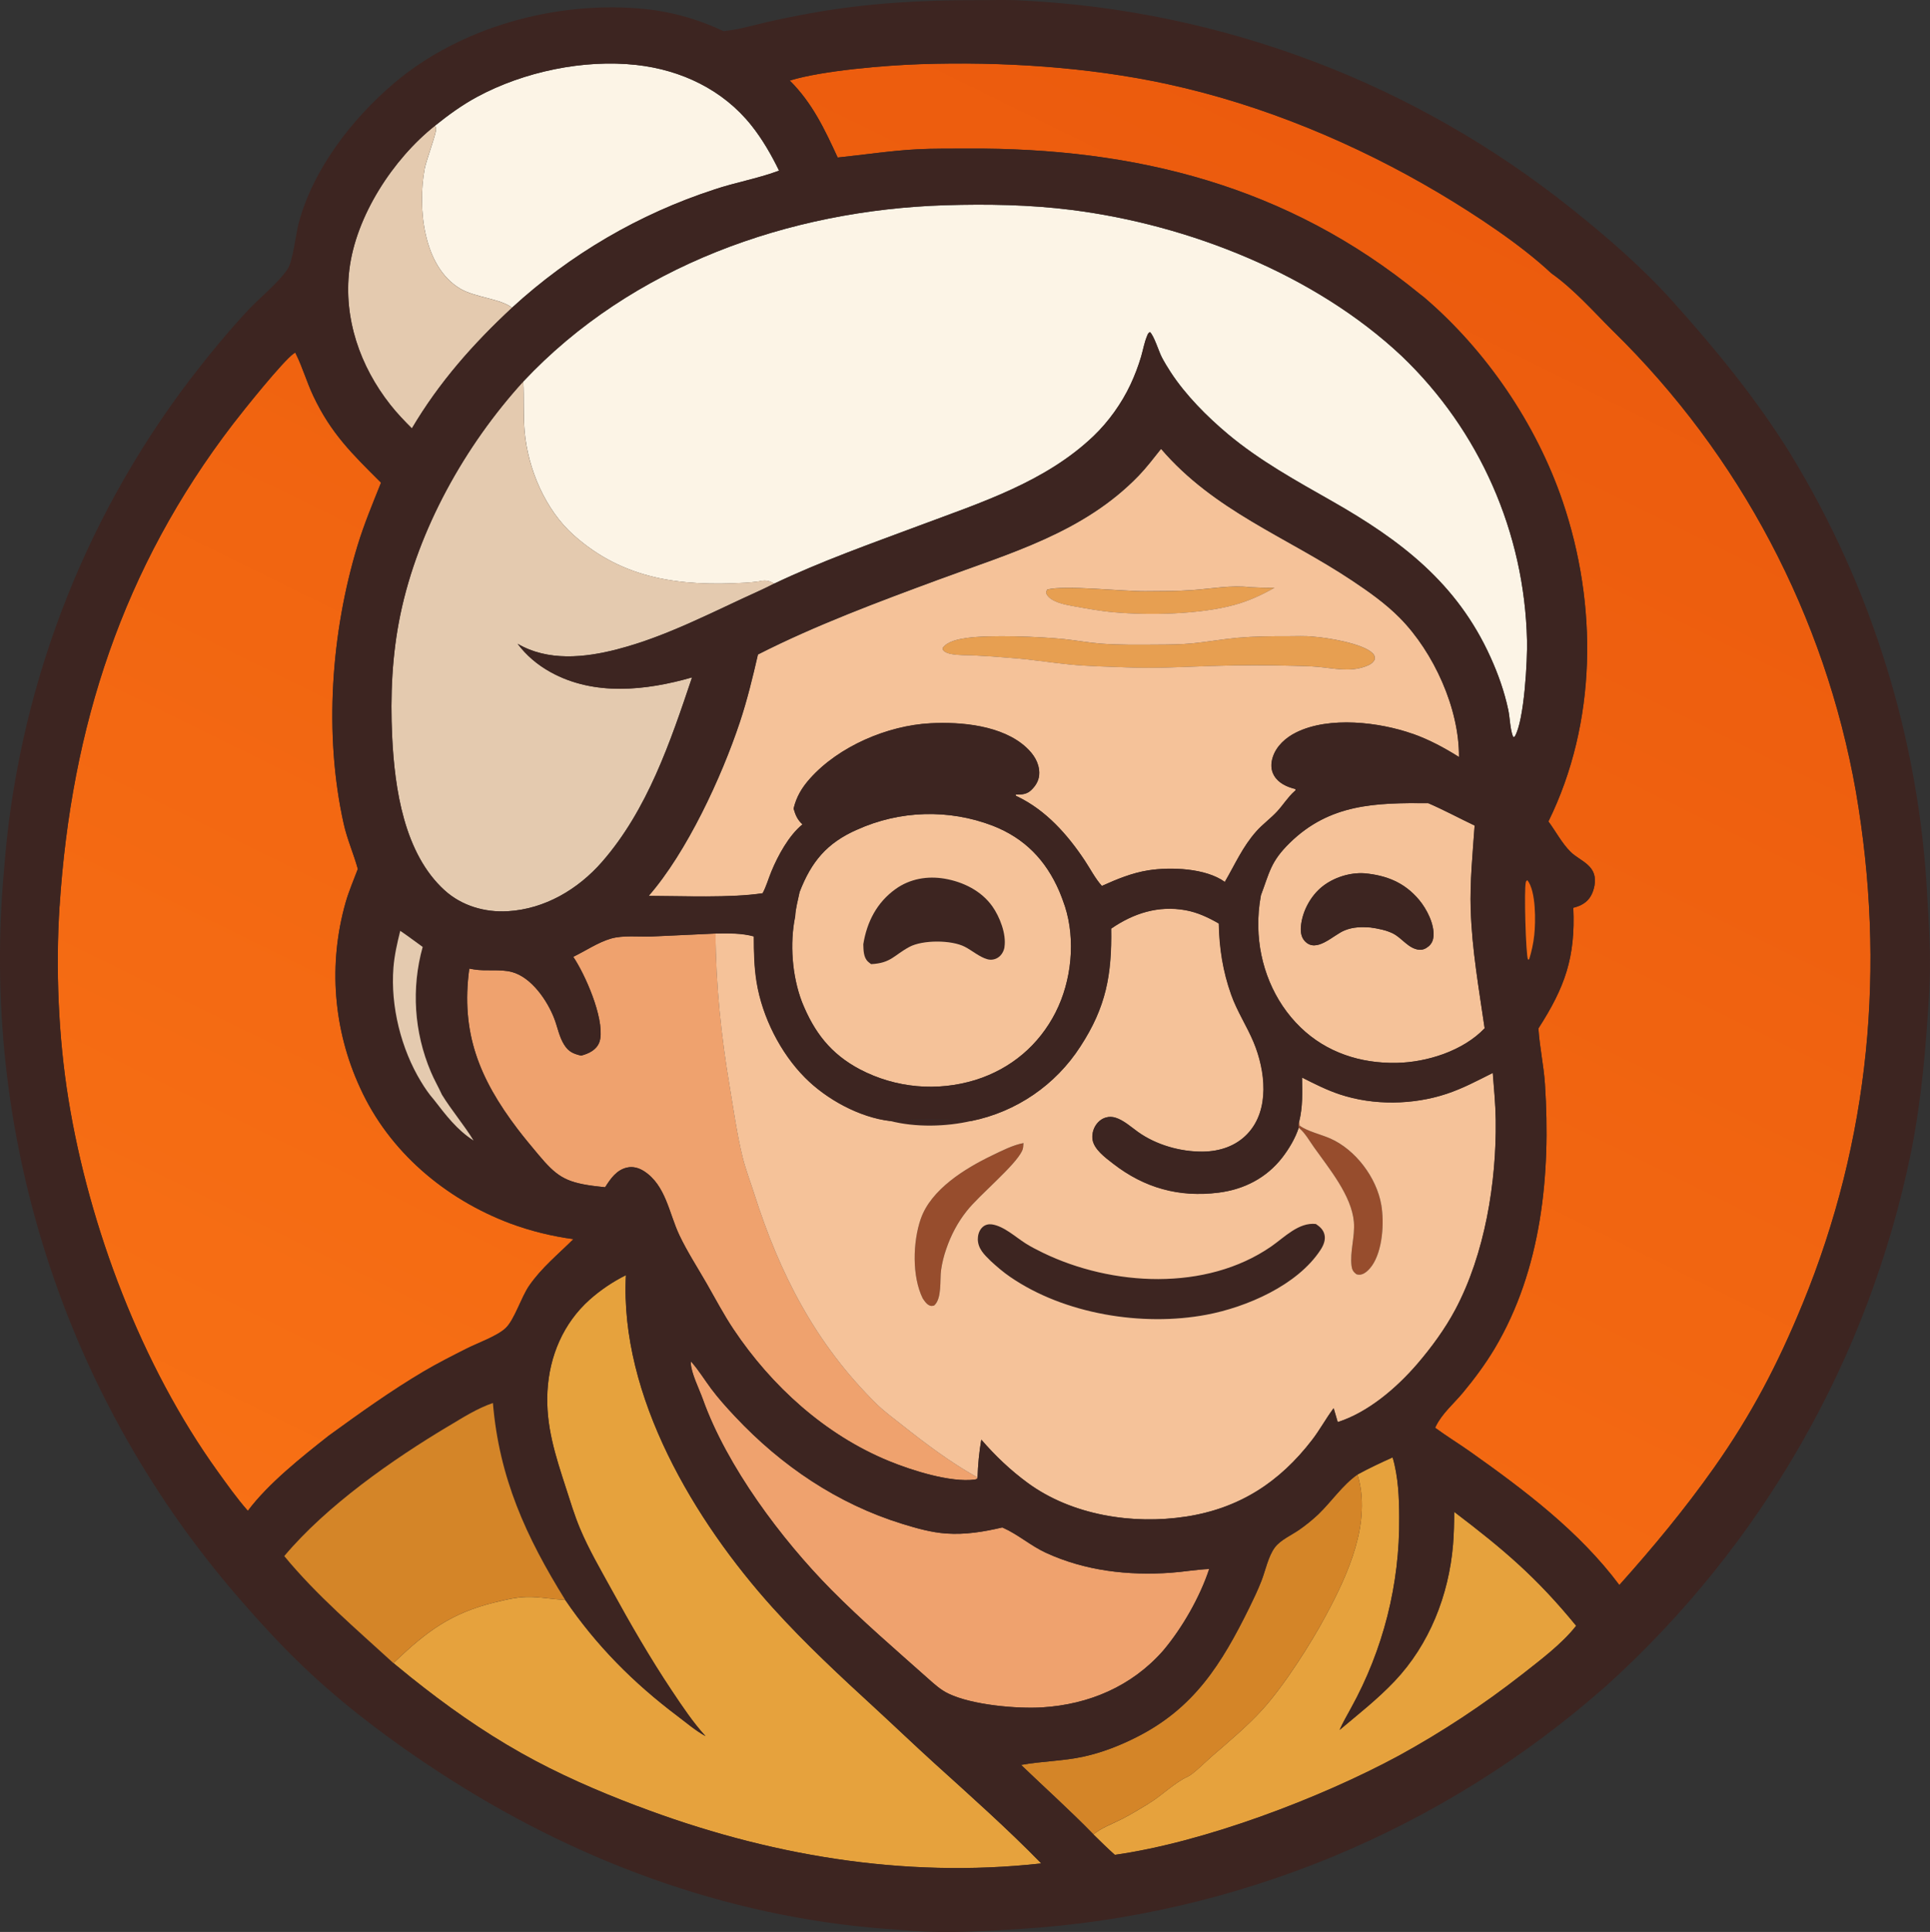
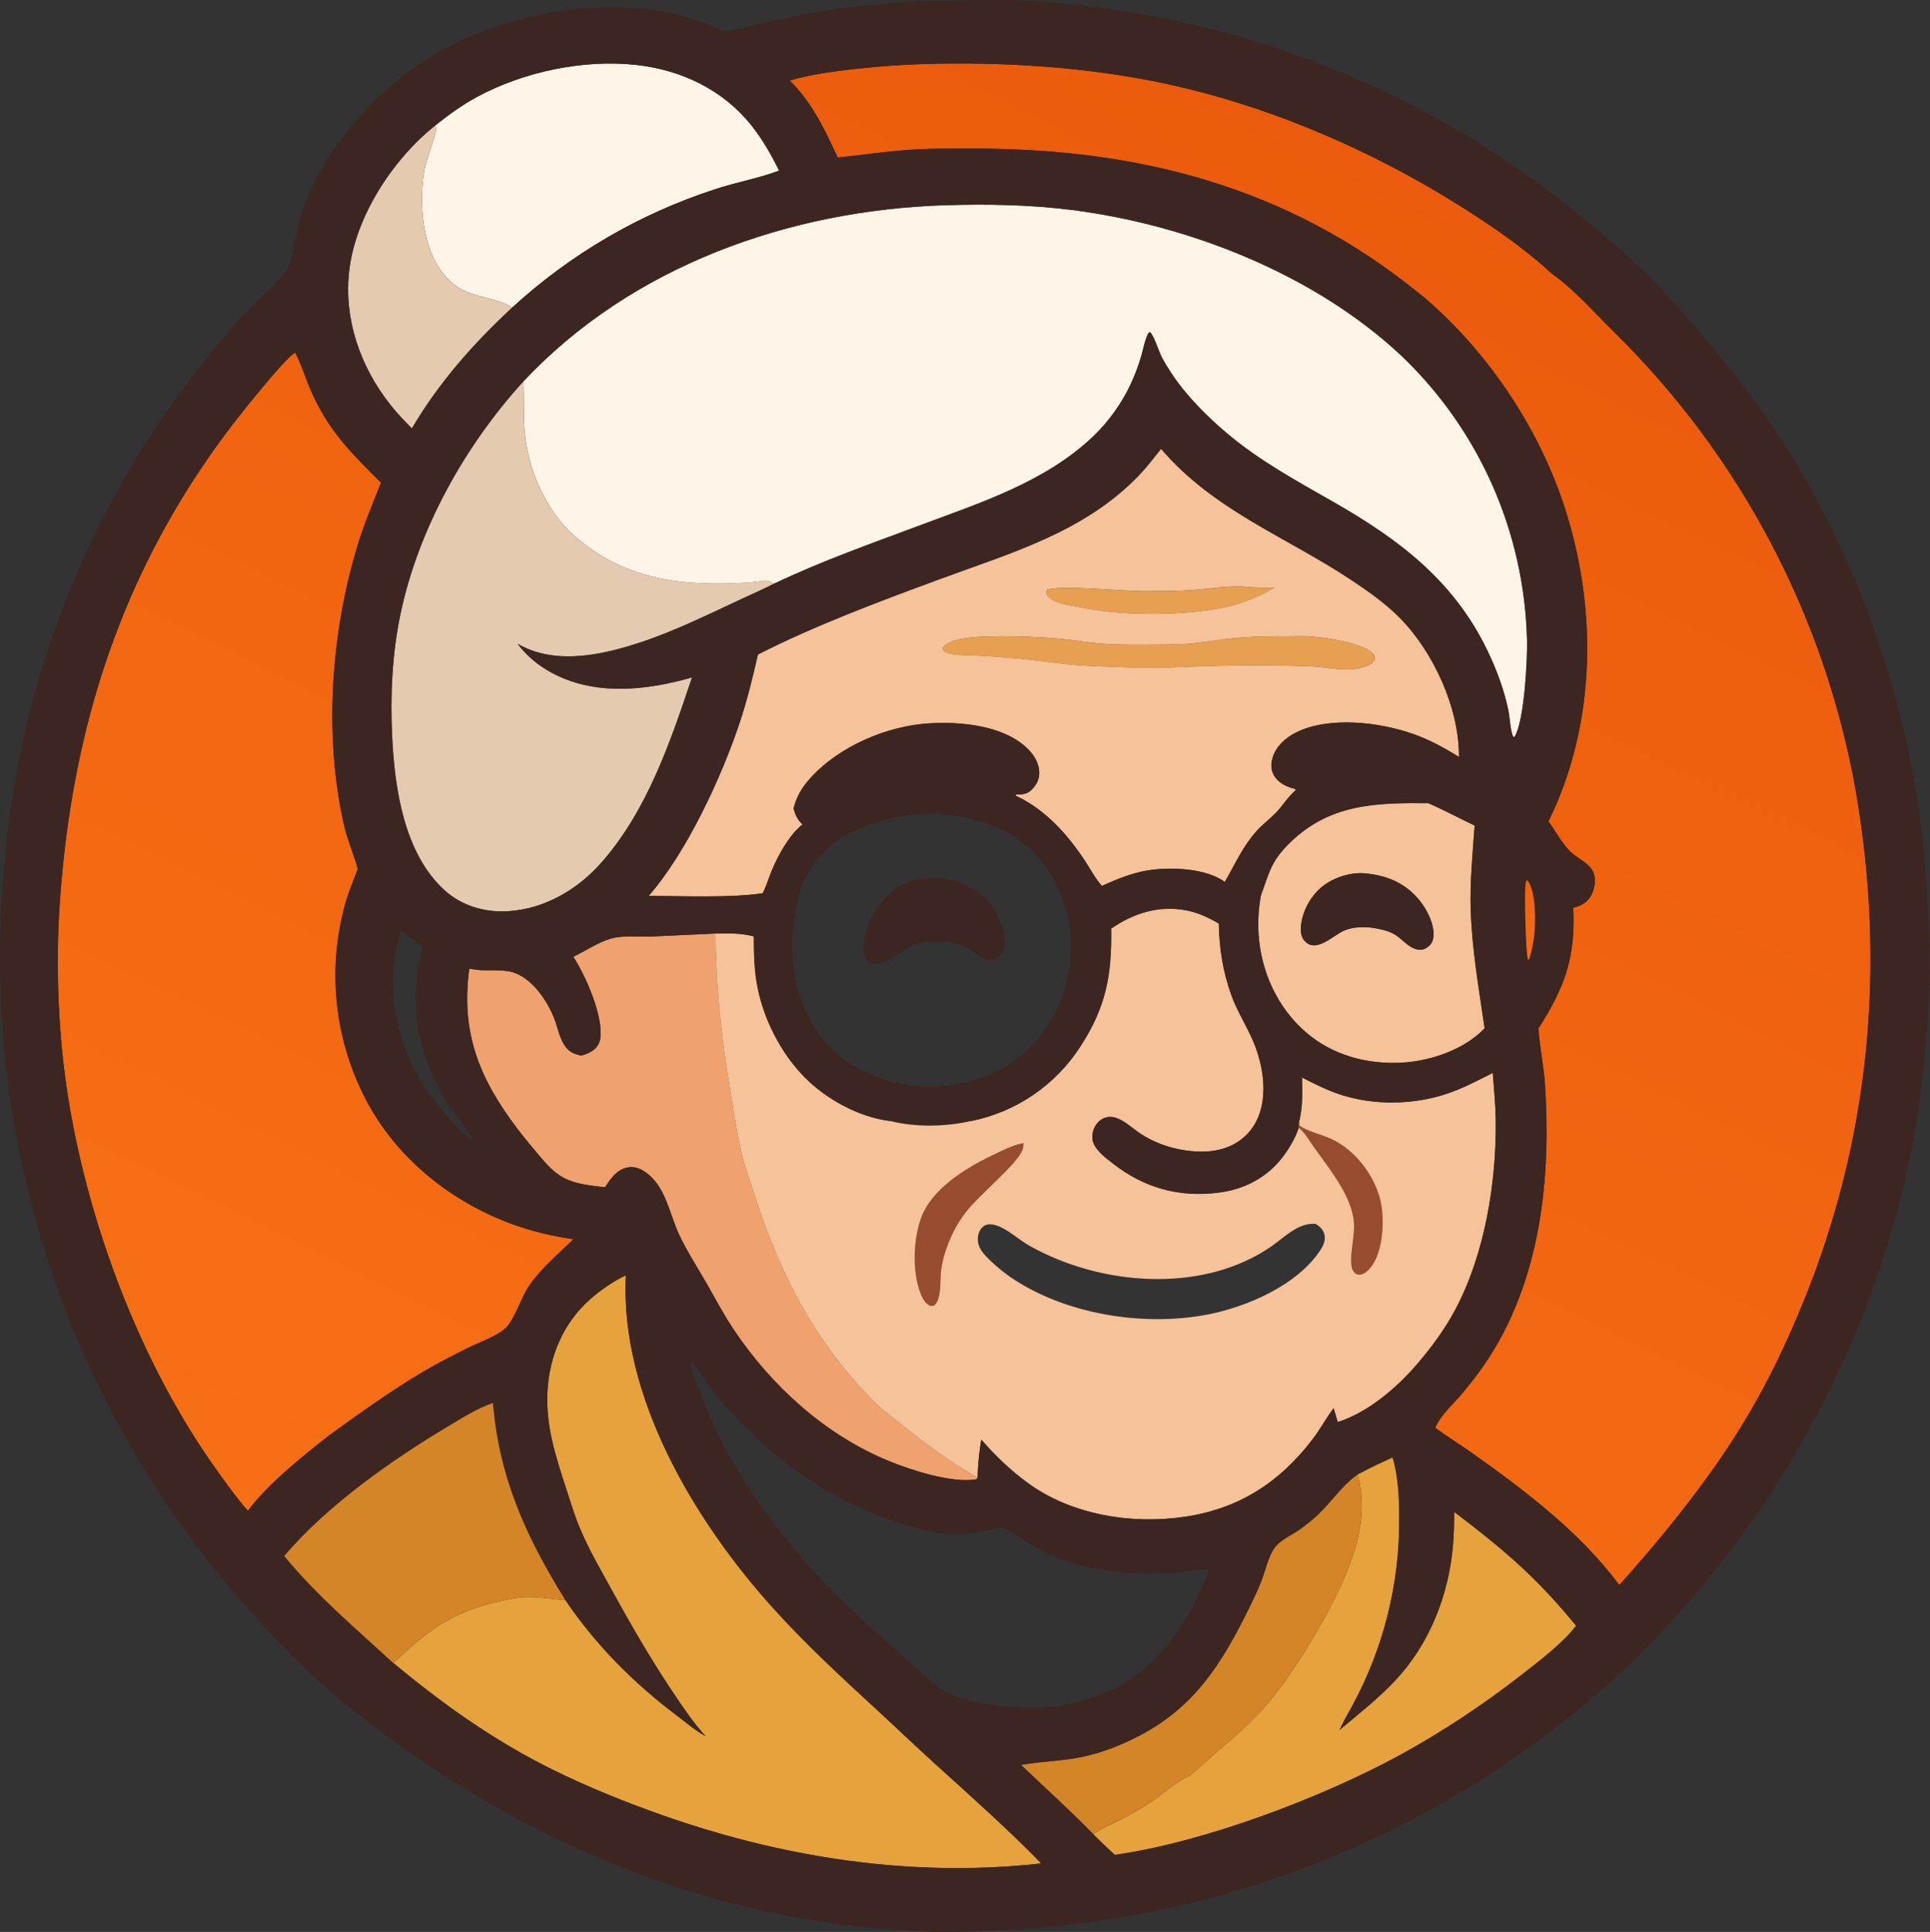
<svg xmlns="http://www.w3.org/2000/svg" xmlns:xlink="http://www.w3.org/1999/xlink" id="Layer_1" data-name="Layer 1" viewBox="0 0 356.98 357.26">
  <rect x="0" y="0" width="356.98" height="357.26" fill="#333333" stroke="none" />
  <defs>
    <style>
      .cls-1 {
        fill: url(#linear-gradient-2);
      }

      .cls-2 {
        fill: #fcf4e6;
      }

      .cls-3 {
        fill: #e4caaf;
      }

      .cls-4 {
        fill: #f5c299;
      }

      .cls-5 {
        fill: #e79f51;
      }

      .cls-6 {
        fill: #e6a23d;
      }

      .cls-7 {
        fill: url(#linear-gradient-3);
      }

      .cls-8 {
        fill: #974d2d;
      }

      .cls-9 {
        fill: #efa26e;
      }

      .cls-10 {
        fill: #3d2521;
      }

      .cls-11 {
        fill: url(#linear-gradient);
      }

      .cls-12 {
        fill: #d48528;
      }
    </style>
    <linearGradient id="linear-gradient" x1="-4612.53" y1="311.92" x2="-4796.4" y2="-61.65" gradientTransform="translate(-4617.46) rotate(-180) scale(1 -1)" gradientUnits="userSpaceOnUse">
      <stop offset="0" stop-color="#F97316" />
      <stop offset="1" stop-color="#EA580C" />
    </linearGradient>
    <linearGradient id="linear-gradient-2" x1="-4736.81" y1="373.09" x2="-4920.69" y2="-.47" xlink:href="#linear-gradient" />
    <linearGradient id="linear-gradient-3" x1="290.77" y1="176.53" x2="271.94" y2="161.78" gradientTransform="matrix(1,0,0,1,0,0)" xlink:href="#linear-gradient" />
  </defs>
  <path class="cls-8" d="M246.03,210.53c4.72,2.08,8.6,7.26,9.46,12.3.56,3.3.25,8.44-1.74,11.26-.45.63-1.22,1.46-2.02,1.61-.34.06-.53.03-.85-.06-.56-.42-.81-.84-.89-1.53-.33-2.64.66-5.43.43-8.14-.42-4.88-4.61-9.9-7.36-13.78-.8-1.12-1.64-2.62-2.68-3.51-.05-.04-.1-.08-.16-.12-.05-.43-.14-.78.1-1.17l.06.76c1.49,1.07,3.95,1.62,5.66,2.37Z" />
  <path class="cls-10" d="M164.58,207.3c1.73-.44,13.35-.39,15.06,0-4.69,1.09-10.39,1.22-15.06,0Z" />
-   <path class="cls-10" d="M181.78,226.86c.46-.4,1.07-.54,1.66-.46,2.22.31,4.38,2.34,6.23,3.51,1.03.65,2.13,1.21,3.22,1.74,12.77,6.19,30.15,7.17,42.21-1.15,2.46-1.7,5.1-4.53,8.28-4.17.75.5,1.37,1.05,1.59,1.96.24,1-.19,2.01-.73,2.83-4.27,6.55-13.7,10.6-21.09,11.99-11.88,2.24-26.34-.12-36.35-7.02-1.27-.87-2.4-1.85-3.54-2.89-1.2-1.18-2.42-2.31-2.41-4.14,0-.8.3-1.66.92-2.19Z" />
  <path class="cls-8" d="M183.48,213.67c1.8-.86,3.88-1.94,5.83-2.29-.03.48-.05,1-.26,1.44-1.35,2.82-7.84,8.08-10.24,11.12-1.68,2.12-2.92,4.47-3.79,7.03-.44,1.25-.76,2.55-.95,3.86-.26,1.83.19,5.3-1.29,6.59-.47.1-.61.14-1.05-.12-.43-.25-.8-.81-1.07-1.22-2-4.08-1.82-10.44-.36-14.67,1.88-5.49,8.25-9.38,13.18-11.75Z" />
  <path class="cls-10" d="M159.68,174.61c.67-4.13,2.51-7.72,5.97-10.2,2.65-1.9,5.9-2.46,9.09-1.91,3.42.59,6.78,2.24,8.82,5.13,1.36,1.93,2.6,5.1,2.23,7.49-.12.78-.56,1.55-1.23,1.97-.58.37-1.29.48-1.95.29-1.45-.4-2.83-1.62-4.18-2.31-2.48-1.27-7.76-1.28-10.21.02-2.9,1.55-3.4,3.01-7.1,3.2-.19-.14-.38-.28-.56-.44-.87-.79-.86-2.16-.89-3.25Z" />
  <path class="cls-5" d="M224.48,123.15c-5.3.16-10.67.49-15.97.27-3.52-.14-7.09-.19-10.6-.53-3.68-.36-7.29-.96-10.99-1.22-2.25-.2-4.5-.35-6.76-.46-1.36-.07-2.81,0-4.15-.25-.52-.09-1.14-.26-1.51-.66-.16-.18-.11-.3-.12-.52.9-1.21,2.9-1.58,4.36-1.8,4.27-.62,13.64-.26,18.05.2,2.29.24,4.57.67,6.87.84,3.36.25,6.83.2,10.2.18,2.22-.01,4.47-.02,6.68-.23,2.79-.27,5.55-.78,8.34-1.03,3.09-.27,6.23-.3,9.33-.29,1.52,0,3.18-.09,4.68.08,2.62.18,9.22,1.26,11,3.08.36.36.38.59.4,1.08-.36.78-1.03,1.09-1.81,1.37-2.93,1.05-5.77.31-8.76.05-1.49-.13-3-.15-4.5-.19-4.91-.14-9.83-.13-14.75.02Z" />
  <path class="cls-5" d="M206,113.23c-2.61-.23-5.18-.72-7.75-1.18-1.42-.26-3.84-.74-4.63-2.1-.09-.16-.11-.28-.14-.45l.21-.47c3.23-.85,13.91.33,18.09.31,2.95-.02,5.95,0,8.89-.22,3.51-.26,7.06-.94,10.58-.52,1.5.07,2.99.15,4.49.09-2.32,1.33-4.8,2.46-7.39,3.17-6.44,1.77-15.73,1.95-22.35,1.37Z" />
  <path class="cls-2" d="M140.23,107.53c-.8.11-1.61.18-2.42.23-11.87.68-22.48-.57-31.72-8.82-5.25-4.69-8.45-12.26-9.06-19.19-.27-3.07-.07-6.13-.24-9.2,20.04-21.37,49.19-31.7,78.06-32.6,7.73-.24,15.68-.1,23.36.87,21.67,2.74,45.01,11.93,61.07,27.03,14.38,13.75,22.71,32.65,23.16,52.55.1,3.5-.49,14.96-2.29,17.84l-.26.06c-.59-1.43-.59-3.52-.92-5.07-.71-3.34-1.87-6.61-3.28-9.71-6.2-13.72-16.61-21.62-29.34-28.86-6.63-3.77-13.32-7.45-19.2-12.36-3.88-3.25-7.85-7.24-10.61-11.47-.59-.91-1.16-1.84-1.66-2.8-.55-1.07-1.43-3.96-2.18-4.63-.37.23-.39.39-.55.78-.49,1.17-.72,2.53-1.08,3.76-.53,1.78-1.19,3.52-1.98,5.2-1.62,3.45-4.05,6.85-6.8,9.48-8.9,8.51-20.85,12.31-32.1,16.52-9.04,3.38-18.27,6.63-26.99,10.79-1.11-.66-1.74-.68-2.97-.39Z" />
  <path class="cls-6" d="M91.45,296.34c2.02-.5,3.9-.97,6-1.02,2.39-.06,4.7.45,7.08.52,5.76,8.46,12.62,15.35,20.78,21.5,1.67,1.26,3.35,2.7,5.18,3.71-2.37-2.62-4.26-5.46-6.21-8.38-4.05-6.07-7.68-12.36-11.19-18.76-2.02-3.68-4.2-7.4-5.82-11.27-1.02-2.44-1.79-4.99-2.6-7.5-1.93-5.95-3.76-11.51-3.41-17.88.36-6.5,2.93-12.56,7.8-16.92,2.03-1.8,4.28-3.32,6.71-4.53-1.17,22.38,12.74,45.52,27.2,61.54,5.96,6.6,12.45,12.62,18.99,18.62,3.64,3.35,7.22,6.78,10.88,10.1,6.7,6.07,13.44,12.05,19.76,18.52-25.55,2.83-50.82-1.52-74.74-10.62-7.35-2.79-14.61-5.94-21.47-9.81-7.26-4.09-13.89-8.79-20.39-13.99-1.08-.87-2.15-1.74-3.21-2.62.11-.12.23-.24.35-.35,5.85-5.57,10.34-8.91,18.32-10.87Z" />
  <path class="cls-3" d="M114.19,120.05c9.24-2.39,17.75-6.98,26.4-10.87.88-.39,1.74-.84,2.6-1.27-1.11-.66-1.74-.68-2.97-.39-.8.11-1.61.18-2.42.23-11.87.68-22.48-.57-31.72-8.82-5.25-4.69-8.45-12.26-9.06-19.19-.27-3.07-.07-6.13-.24-9.2-10.77,11.83-19.45,27.32-22.73,43.08-1.54,7.42-1.88,15.05-1.52,22.61.46,9.6,2.2,21.6,9.71,28.41,3.17,2.87,7.45,4.11,11.68,3.86,6.83-.4,12.97-4.03,17.41-9.1,8.43-9.64,12.66-22.22,16.67-34.14-8.51,2.44-18.12,3.49-26.18-.98-2.37-1.32-4.46-3.06-6.09-5.24,5.59,3.28,12.4,2.59,18.45,1.02Z" />
  <path class="cls-6" d="M212.42,333.54c2.52-1.51,4.74-3.86,7.35-5.05.98-.45,3.38-2.85,4.36-3.69,3.13-2.71,6.52-5.54,9.31-8.6,4.03-4.41,9.02-12.25,11.84-17.53,4.11-7.67,8.47-17.21,5.81-26,2.09-1.15,4.32-2.19,6.5-3.17,1.04,3.5,1.21,7.44,1.22,11.09.12,12.33-2.95,24.48-8.92,35.28-.72,1.33-1.5,2.65-2.11,4.03,3.49-2.93,7.01-5.68,10.16-9,6.46-6.81,10.03-15.92,10.82-25.2.17-2.04.21-4.08.22-6.13,9.11,6.92,15.25,12.12,22.56,21.07-2.66,3.4-6.7,6.39-10.08,9.06-7.14,5.58-14.72,10.58-22.67,14.94-14.68,7.94-36.14,16.05-52.59,18.37-1.37-1.21-2.66-2.5-3.97-3.78,1.55-1.28,3.61-1.99,5.38-2.9,1.63-.84,3.21-1.82,4.79-2.77Z" />
  <path class="cls-12" d="M200.5,324.82c3.39-.75,6.61-2.01,9.7-3.57,10.7-5.38,15.76-13.59,20.86-23.91.8-1.63,1.59-3.28,2.25-4.97.76-1.93,1.27-4.61,2.52-6.25,1.03-1.35,3.04-2.24,4.44-3.2,1.25-.87,2.44-1.83,3.55-2.87,2.45-2.35,4.5-5.45,7.27-7.38,2.66,8.79-1.7,18.33-5.81,26-2.82,5.27-7.82,13.12-11.84,17.53-2.79,3.06-6.18,5.89-9.31,8.6-.98.85-3.38,3.25-4.36,3.69-2.61,1.19-4.83,3.54-7.35,5.05-1.58.94-3.15,1.93-4.79,2.77-1.78.91-3.83,1.62-5.38,2.9-4.3-4.42-8.94-8.57-13.38-12.84,3.86-.7,7.78-.7,11.64-1.55Z" />
  <path class="cls-2" d="M132.14,35.04c-13.9,4.52-26.66,11.98-37.43,21.86-2.08-1.66-6.77-1.88-9.53-3.49-6.96-4.06-7.96-15.14-6.63-22.2.31-1.63,2.13-6.42,2.11-7.34,0-.22-.12-.43-.17-.65,2.46-1.97,4.98-3.81,7.76-5.31,8.62-4.65,19.68-6.98,29.46-5.9,8.29.92,16.01,4.58,21.26,11.17,2.02,2.53,3.71,5.46,5.12,8.37l-.23.09c-3.8,1.39-7.87,2.11-11.72,3.39Z" />
  <path class="cls-3" d="M78.55,31.22c-1.33,7.06-.33,18.14,6.63,22.2,2.76,1.61,7.45,1.83,9.53,3.49-7.21,6.7-13.5,13.81-18.53,22.32-1.41-1.4-2.78-2.83-4.01-4.4-5.57-7.08-8.66-15.92-7.56-24.96,1.21-9.94,8.1-20.49,15.87-26.64.06.22.17.42.17.65.02.93-1.81,5.72-2.11,7.34Z" />
  <g>
    <path class="cls-11" d="M11.03,167.54c2.16-33.16,11.69-62.56,32.07-89.13,1.87-2.44,9.22-11.63,11.25-13.05.08-.06.18-.1.27-.15l.1.2c1.25,2.51,2.02,5.24,3.22,7.78,3.3,7,7.24,10.77,12.54,16.07-1.54,3.85-3.13,7.65-4.34,11.62-4.9,16.12-6.24,34.91-2.57,51.42.64,2.89,1.84,5.56,2.62,8.39-.77,2.05-1.66,4.1-2.26,6.2-3.23,11.37-2.28,23.53,2.68,34.26,5.35,11.8,15.73,20.55,27.75,25.08,3.78,1.4,7.71,2.37,11.71,2.91-2.85,2.83-5.89,5.28-8.2,8.63-1.48,2.15-2.7,6.26-4.34,7.82-1.54,1.47-5.16,2.75-7.23,3.79-2.67,1.35-5.36,2.71-7.94,4.23-6.07,3.59-11.83,7.73-17.54,11.87-4.98,3.92-11.21,8.86-14.98,13.91-2.04-2.32-3.83-4.85-5.63-7.35-14.02-19.5-23.71-45.06-27.56-68.77-1.85-11.42-2.39-24.17-1.64-35.72Z" />
    <path class="cls-1" d="M216.01,15.57c17.48,3.79,34.81,11.02,50.16,20.14,6.72,4,15.09,9.5,20.76,14.82,4.2,2.96,7.76,7.05,11.4,10.66,23.5,22.99,39.21,52.77,44.93,85.14,5.59,32.41,2.62,64.42-9.88,94.85-4.55,11.08-9.4,20.38-16.35,30.23-5.42,7.67-11.25,14.7-17.51,21.69-7.39-9.9-17.52-17.52-27.52-24.61-2.16-1.53-4.43-2.91-6.55-4.47l.11-.24c1.13-2.36,3.32-4.21,4.99-6.21,2.14-2.57,4.16-5.29,5.88-8.16,8.73-14.65,10.42-32.28,9.33-48.96-.23-3.45-.99-6.84-1.21-10.28,4.92-7.65,6.87-13.16,6.45-22.31,1.37-.34,2.56-.95,3.27-2.23.62-1.11.96-2.77.56-4.01-.21-.65-.62-1.2-1.12-1.66-.99-.92-2.27-1.51-3.22-2.45-1.58-1.56-2.76-3.82-4.09-5.61,9-18.29,9.13-40.11,2.62-59.22-4.88-14.32-14.13-27.89-25.62-37.71-.28-.2-.54-.42-.81-.63-24.44-19.97-52.54-27.05-83.6-26.87-3.11.02-6.24-.03-9.35.13-4.92.26-9.8,1.02-14.7,1.52-2.42-5.25-4.69-10.08-8.86-14.23,5.99-1.85,17.77-2.82,24.13-3.03,15.08-.5,31.05.5,45.81,3.7Z" />
  </g>
  <g>
    <path class="cls-9" d="M86.8,179.11c.29.05.58.1.87.15,2.29.38,4.8-.11,7.01.48,3.64.97,6.59,5.32,7.86,8.66.59,1.56.9,3.33,1.79,4.75.83,1.34,1.7,1.7,3.16,2.05.69-.19,1.36-.42,1.96-.81.85-.55,1.4-1.27,1.57-2.29.67-4.01-2.75-11.85-4.99-15.17,2.24-1.08,4.55-2.66,6.93-3.36,2.29-.67,5.2-.32,7.59-.4l11.81-.55c.05,9.56,1.04,18.99,2.63,28.41.73,4.32,1.32,8.65,2.36,12.91.56,2.26,1.41,4.46,2.12,6.68,4.75,14.94,11.38,27.9,22.68,39.01,1.44,1.42,3.13,2.64,4.72,3.9,4.43,3.51,9.01,6.94,13.95,9.7l-.11.24c-.17.07-.24.11-.44.14-4.52.56-11.56-1.68-15.84-3.43-11.78-4.82-21.73-13.86-28.75-24.36-1.82-2.72-3.33-5.61-4.96-8.45-1.69-2.95-3.61-5.9-5.06-8.96-1.91-4.01-2.5-9.22-6.53-11.83-.95-.61-2.04-.93-3.17-.67-1.93.44-3.04,2.07-4.03,3.63-.77-.07-1.55-.16-2.32-.26-5.14-.7-6.77-1.87-10.06-5.8-1.3-1.55-2.6-3.11-3.83-4.72-7.06-9.3-10.53-17.8-8.92-29.64Z" />
-     <path class="cls-9" d="M127.92,251.89c1.34,1.52,2.42,3.3,3.63,4.92,1.35,1.81,2.9,3.52,4.45,5.17,8.53,9.08,18.93,16.12,30.88,19.81,2.66.82,5.4,1.6,8.18,1.79,3.54.24,6.89-.32,10.32-1.12.06.02.11.05.17.07,2.75,1.22,5.1,3.32,7.9,4.61,7.26,3.34,15.22,4.25,23.13,3.69,2.36-.17,4.71-.59,7.07-.69-1.71,5.2-5.01,10.96-8.55,15.14-5.78,6.55-13.67,9.91-22.32,10.45-4.72.29-12.97-.44-17.35-2.54-1.45-.69-2.63-1.77-3.82-2.83-6.04-5.38-12.18-10.64-17.88-16.4-9.2-9.31-19.29-22.77-23.74-35.24-.65-1.82-2.19-4.87-2.22-6.69,0-.09,0-.19.02-.28.04.05.08.09.12.14Z" />
  </g>
  <g>
    <path class="cls-4" d="M132.35,172.62c.05,9.56,1.04,18.99,2.63,28.41.73,4.32,1.32,8.65,2.36,12.91.56,2.26,1.41,4.46,2.12,6.68,4.75,14.94,11.38,27.9,22.68,39.01,1.44,1.42,3.13,2.64,4.72,3.9,4.43,3.51,9.01,6.94,13.95,9.7.07-2.31.29-4.73.69-7.01,2.6,3,5.37,5.64,8.57,7.99,8.16,5.99,19.41,7.75,29.28,6.24,9.88-1.52,17.32-6.33,23.37-14.21,1.4-1.82,2.48-3.83,3.84-5.67l.13-.17.75,2.57c5.62-1.79,10.88-6.3,14.68-10.71,2.63-3.05,5.17-6.51,7.06-10.07,5.47-10.27,7.64-23.53,7.49-35.1-.04-2.9-.33-5.8-.55-8.69-2.81,1.41-5.56,2.88-8.55,3.87-6.21,2.06-13.52,2.17-19.74.1-2.44-.81-4.7-1.96-6.99-3.12.06,2.75.14,5.45-.53,8.14l.06.76c1.49,1.07,3.95,1.62,5.66,2.37,4.72,2.08,8.6,7.26,9.46,12.3.56,3.3.25,8.44-1.74,11.26-.45.63-1.22,1.46-2.02,1.61-.34.06-.53.03-.85-.06-.56-.42-.81-.84-.89-1.53-.33-2.64.66-5.43.43-8.14-.42-4.88-4.61-9.9-7.36-13.78-.8-1.12-1.64-2.62-2.68-3.51-.05-.04-.1-.08-.16-.12-.62,1.93-1.8,3.89-3.03,5.49-2.93,3.78-7.06,5.89-11.77,6.49-7.32.93-13.74-.87-19.52-5.36-1.4-1.09-3.64-2.7-3.82-4.6-.11-1.1.26-2.19,1.01-3.01.85-.92,2.07-1.26,3.27-.88,1.5.48,2.84,1.7,4.11,2.61,3.39,2.43,7.93,3.72,12.09,3.66,3.08-.05,6.02-1.01,8.18-3.28,4.22-4.44,3.32-11.74,1.16-16.93-1.26-3.02-3.05-5.69-4.16-8.82-1.54-4.33-2.2-8.58-2.29-13.16-1.94-1.11-3.9-2.05-6.12-2.45-5.06-.92-9.64.55-13.79,3.4.14,8.52-.94,14.51-5.69,21.79-4.59,7.13-11.86,12.1-20.17,13.78-4.69,1.09-10.39,1.22-15.06,0-5.65-.69-11.71-4.01-15.7-8.01-4.56-4.58-7.91-11.24-8.95-17.61-.46-2.82-.51-5.66-.52-8.51-2.25-.63-4.74-.58-7.06-.54ZM180.87,229.06c0-.8.3-1.66.92-2.19.46-.4,1.07-.54,1.66-.46,2.22.31,4.38,2.34,6.23,3.51,1.03.65,2.13,1.21,3.22,1.74,12.77,6.19,30.15,7.17,42.21-1.15,2.46-1.7,5.1-4.53,8.28-4.17.75.5,1.37,1.05,1.59,1.96.24,1-.19,2.01-.73,2.83-4.27,6.55-13.7,10.6-21.09,11.99-11.88,2.24-26.34-.12-36.35-7.02-1.27-.87-2.4-1.85-3.54-2.89-1.2-1.18-2.42-2.31-2.41-4.14ZM170.3,225.42c1.88-5.49,8.25-9.38,13.18-11.75,1.8-.86,3.88-1.94,5.83-2.29-.03.48-.05,1-.26,1.44-1.35,2.82-7.84,8.08-10.24,11.12-1.68,2.12-2.92,4.47-3.79,7.03-.44,1.25-.76,2.55-.95,3.86-.26,1.83.19,5.3-1.29,6.59-.47.1-.61.14-1.05-.12-.43-.25-.8-.81-1.07-1.22-2-4.08-1.82-10.44-.36-14.67Z" />
    <path class="cls-4" d="M119.97,165.68c6.23.01,15.19.41,21.09-.49.67-1.23,1.08-2.71,1.62-4.01,1.21-2.94,3.25-6.7,5.76-8.72-.96-.9-1.29-1.7-1.65-2.92.52-2.19,1.54-3.88,3.02-5.54,5.33-5.98,14.35-9.82,22.28-10.24,5.69-.3,13.32.39,17.73,4.46,1.35,1.25,2.37,2.76,2.41,4.65.03,1.3-.55,2.33-1.47,3.23-.78.75-1.64.85-2.68.83h-.25c.18.36.04.22.42.4,5.25,2.55,9.19,6.99,12.38,11.78,1.02,1.53,1.95,3.36,3.18,4.72,2.8-1.25,5.53-2.4,8.58-2.88,4.15-.66,10.65-.41,14.16,2.14,1.89-3.25,3.26-6.45,5.81-9.33,1.19-1.34,2.67-2.39,3.88-3.71,1.13-1.22,1.97-2.63,3.23-3.75l.16-.14-.03-.25c-1.53-.37-3.08-1.05-3.92-2.46-.63-1.05-.63-2.25-.27-3.39.66-2.11,2.44-3.68,4.38-4.63,6.1-3,15.34-1.9,21.52.28,3.05,1.07,5.83,2.58,8.56,4.29.07-8.97-4.68-19.38-10.93-25.71-2.64-2.67-5.73-4.85-8.85-6.93-12.21-8.13-25.49-12.88-35.33-24.35-1.34,1.68-2.66,3.42-4.15,4.97-10.17,10.53-23.77,14.31-37.06,19.23-11.21,4.15-22.69,8.41-33.35,13.83-.97,4.21-1.99,8.42-3.35,12.52-3.39,10.19-9.82,24.06-16.87,32.13ZM235.74,108.68c-2.32,1.33-4.8,2.46-7.39,3.17-6.44,1.77-15.73,1.95-22.35,1.37-2.61-.23-5.18-.72-7.75-1.18-1.42-.26-3.84-.74-4.63-2.1-.09-.16-.11-.28-.14-.45l.21-.47c3.23-.85,13.91.33,18.09.31,2.95-.02,5.95,0,8.89-.22,3.51-.26,7.06-.94,10.58-.52,1.5.07,2.99.15,4.49.09ZM174.39,119.78c.9-1.21,2.9-1.58,4.36-1.8,4.27-.62,13.64-.26,18.05.2,2.29.24,4.57.67,6.87.84,3.36.25,6.83.2,10.2.18,2.22-.01,4.47-.02,6.68-.23,2.79-.27,5.55-.78,8.34-1.03,3.09-.27,6.23-.3,9.33-.29,1.52,0,3.18-.09,4.68.08,2.62.18,9.22,1.26,11,3.08.36.36.38.59.4,1.08-.36.78-1.03,1.09-1.81,1.37-2.93,1.05-5.77.31-8.76.05-1.49-.13-3-.15-4.5-.19-4.91-.14-9.83-.13-14.75.02-5.3.16-10.67.49-15.97.27-3.52-.14-7.09-.19-10.6-.53-3.68-.36-7.29-.96-10.99-1.22-2.25-.2-4.5-.35-6.76-.46-1.36-.07-2.81,0-4.15-.25-.52-.09-1.14-.26-1.51-.66-.16-.18-.11-.3-.12-.52Z" />
-     <path class="cls-4" d="M195.27,187.17c2.94-5.79,3.72-13.33,1.72-19.54-.33-.94-.66-1.89-1.05-2.81-2.5-5.78-6.42-9.82-12.3-12.12-8.14-3.12-17.2-2.86-25.14.74-5.56,2.46-8.43,5.91-10.59,11.51-.29,1.44-.76,3.05-.82,4.51-1.04,5.02-.58,11.04,1.26,15.84,2.25,5.6,5.32,9.61,10.73,12.46,6.61,3.46,14.32,4.15,21.43,1.93,6.53-2.07,11.67-6.42,14.77-12.51ZM185.8,175.12c-.12.78-.56,1.55-1.23,1.97-.58.37-1.29.48-1.95.29-1.45-.4-2.83-1.62-4.18-2.31-2.48-1.27-7.76-1.28-10.21.02-2.9,1.55-3.4,3.01-7.1,3.2-.19-.14-.38-.28-.56-.44-.87-.79-.86-2.16-.89-3.25.67-4.13,2.51-7.72,5.97-10.2,2.65-1.9,5.9-2.46,9.09-1.91,3.42.59,6.78,2.24,8.82,5.13,1.36,1.93,2.6,5.1,2.23,7.49Z" />
    <path class="cls-4" d="M272.03,168.23c-.15-5.25.36-10.35.73-15.57-2.88-1.36-5.67-2.88-8.59-4.14-9.67-.07-18.21.08-25.63,7.37-3.52,3.45-3.7,5.37-5.31,9.66-.37,1.94-.53,3.92-.49,5.9.12,6.91,2.83,13.73,7.84,18.56,4.82,4.65,11.1,6.66,17.74,6.54,5.65-.11,12.32-2.23,16.29-6.4-1.04-7.21-2.37-14.64-2.57-21.92ZM265.13,173.16c-.06.76-.33,1.35-.91,1.85-.51.43-1.1.69-1.78.61-1.9-.21-3.12-2.14-4.73-2.97-1.24-.64-2.85-.95-4.23-1.14-1.69-.11-3.14-.11-4.75.53-2.14.85-5.26,4.35-7.42,1.95-.65-.72-.76-1.73-.68-2.65.23-2.78,1.78-5.66,3.96-7.4,2.11-1.68,5.1-2.63,7.8-2.45,4.08.38,7.41,1.71,10.1,4.92,1.42,1.7,2.84,4.47,2.66,6.75Z" />
  </g>
  <path class="cls-10" d="M356.47,165.63c-1.52-28.94-10.23-57.04-25.34-81.77-6.31-10.16-13.77-19.25-21.74-28.13-5.6-6.24-12.04-11.81-18.58-17.03C261.82,15.45,226.22,1.94,189.1.1c-2.66-.18-5.41-.07-8.08-.07-10.31-.03-20.47.53-30.64,2.34-2.86.5-5.71,1.07-8.54,1.72-2.54.59-5.16,1.36-7.75,1.64l-.25.03c-5.07-2.36-10.14-3.76-15.73-4.2-15.71-1.26-33.04,3.51-45.15,13.76-7.8,6.6-15.04,15.92-17.71,25.92-.57,2.15-1.04,6.96-2.07,8.53-1.6,2.44-5.15,5.29-7.27,7.56-3.8,4.07-7.38,8.45-10.77,12.85C15.14,96.47,3.2,128,.74,160.95c-4.39,48.21,10.8,96.16,42.14,133.05,4.65,5.44,9.56,10.85,14.82,15.7,7.24,6.68,15.29,12.65,23.53,18.03,24.88,16.22,52.79,26.67,82.51,28.95,1.69.08,3.39.28,5.08.39,6.62.44,13.18.07,19.79-.36,40.14-2.48,78.31-18.29,108.44-44.92,28.83-26.01,48.59-60.55,56.4-98.59,1.97-9.86,2.81-19.76,3.38-29.78.34-5.95,0-11.84-.37-17.77ZM64.62,49.86c1.21-9.94,8.1-20.49,15.87-26.64,2.46-1.97,4.98-3.81,7.77-5.31,8.62-4.65,19.68-6.98,29.46-5.9,8.29.92,16.01,4.58,21.26,11.17,2.02,2.53,3.71,5.46,5.12,8.37l-.23.09c-3.8,1.39-7.87,2.11-11.72,3.39-13.9,4.52-26.66,11.98-37.43,21.86-7.21,6.7-13.5,13.81-18.53,22.32-1.41-1.4-2.78-2.83-4.01-4.4-5.58-7.08-8.66-15.92-7.56-24.96ZM280.14,136.24l-.26.06c-.59-1.43-.59-3.52-.92-5.07-.71-3.34-1.87-6.61-3.28-9.71-6.2-13.72-16.61-21.62-29.34-28.86-6.63-3.77-13.32-7.45-19.2-12.36-3.88-3.25-7.85-7.24-10.61-11.47-.59-.91-1.16-1.84-1.66-2.8-.55-1.07-1.43-3.96-2.18-4.63-.37.23-.39.39-.55.78-.49,1.17-.72,2.53-1.08,3.76-.53,1.78-1.19,3.52-1.98,5.2-1.62,3.45-4.05,6.85-6.8,9.48-8.9,8.51-20.85,12.31-32.1,16.52-9.04,3.38-18.27,6.63-26.99,10.79-.86.43-1.72.88-2.6,1.27-8.66,3.89-17.16,8.48-26.4,10.87-6.05,1.57-12.85,2.26-18.45-1.02,1.62,2.18,3.71,3.93,6.09,5.24,8.07,4.47,17.67,3.42,26.18.98-4.01,11.92-8.24,24.5-16.67,34.14-4.44,5.07-10.58,8.7-17.41,9.1-4.23.25-8.51-.98-11.68-3.86-7.51-6.8-9.25-18.81-9.71-28.41-.36-7.55-.03-15.19,1.52-22.61,3.28-15.76,11.96-31.25,22.73-43.08,20.04-21.37,49.19-31.7,78.06-32.6,7.73-.24,15.68-.1,23.36.87,21.67,2.74,45.01,11.93,61.07,27.03,14.38,13.75,22.71,32.65,23.16,52.55.1,3.5-.49,14.96-2.29,17.84ZM282.51,162.77c1.61,2,1.54,7.68,1.27,10.15-.16,1.54-.49,3.01-.94,4.48l-.22.04c-.4-.87-.76-13.18-.39-14.34.07-.21.08-.16.28-.34ZM219.36,280.45c-9.87,1.52-21.12-.25-29.28-6.24-3.2-2.35-5.97-4.99-8.57-7.99-.4,2.28-.63,4.7-.69,7.01l-.11.24c-.17.07-.24.11-.44.14-4.52.56-11.56-1.68-15.84-3.43-11.78-4.82-21.73-13.86-28.75-24.36-1.82-2.72-3.33-5.61-4.96-8.45-1.69-2.95-3.61-5.9-5.06-8.96-1.91-4.01-2.49-9.22-6.53-11.83-.95-.61-2.04-.93-3.17-.67-1.93.44-3.04,2.07-4.03,3.63-.77-.07-1.55-.16-2.32-.26-5.14-.7-6.77-1.87-10.06-5.8-1.3-1.55-2.6-3.11-3.83-4.72-7.06-9.3-10.53-17.8-8.92-29.64.29.05.58.1.87.15,2.29.38,4.8-.11,7.01.48,3.64.97,6.59,5.32,7.86,8.66.59,1.56.9,3.33,1.79,4.75.83,1.34,1.7,1.7,3.16,2.05.69-.19,1.36-.42,1.96-.81.85-.55,1.4-1.27,1.57-2.29.67-4.01-2.75-11.85-4.99-15.17,2.24-1.08,4.55-2.66,6.93-3.36,2.29-.67,5.2-.32,7.59-.4l11.81-.55c2.32-.03,4.81-.08,7.06.54,0,2.85.05,5.69.52,8.51,1.05,6.37,4.39,13.03,8.95,17.61,3.98,4.01,10.04,7.33,15.7,8.01,1.73-.44,13.35-.39,15.06,0,8.31-1.68,15.58-6.65,20.17-13.78,4.75-7.28,5.83-13.27,5.69-21.79,4.15-2.85,8.73-4.32,13.79-3.4,2.22.41,4.18,1.34,6.12,2.45.09,4.58.75,8.83,2.29,13.16,1.11,3.13,2.9,5.79,4.16,8.82,2.16,5.18,3.06,12.48-1.16,16.93-2.16,2.27-5.1,3.23-8.18,3.28-4.15.06-8.7-1.22-12.09-3.66-1.27-.91-2.61-2.14-4.11-2.61-1.2-.38-2.42-.04-3.27.88-.75.81-1.11,1.91-1.01,3.01.18,1.9,2.42,3.51,3.82,4.6,5.78,4.49,12.2,6.29,19.52,5.36,4.71-.6,8.84-2.71,11.77-6.49,1.24-1.6,2.41-3.56,3.03-5.49-.05-.43-.14-.78.1-1.17.66-2.69.59-5.39.53-8.14,2.29,1.16,4.55,2.31,6.99,3.12,6.22,2.07,13.53,1.96,19.74-.1,3-.99,5.74-2.46,8.55-3.87.22,2.89.51,5.79.55,8.69.15,11.57-2.02,24.84-7.49,35.1-1.9,3.56-4.43,7.01-7.06,10.07-3.8,4.4-9.06,8.92-14.68,10.71l-.75-2.57-.13.17c-1.36,1.84-2.44,3.85-3.84,5.67-6.05,7.88-13.49,12.7-23.37,14.21ZM223.66,290.14c-1.71,5.2-5.01,10.96-8.55,15.14-5.78,6.55-13.67,9.91-22.32,10.45-4.72.29-12.97-.44-17.35-2.54-1.45-.69-2.63-1.77-3.82-2.83-6.04-5.38-12.18-10.64-17.88-16.4-9.2-9.31-19.29-22.77-23.74-35.24-.65-1.82-2.19-4.87-2.22-6.69,0-.09,0-.19.02-.28.04.05.08.09.12.14,1.34,1.52,2.42,3.3,3.63,4.92,1.35,1.81,2.9,3.52,4.45,5.17,8.53,9.08,18.93,16.12,30.88,19.81,2.66.82,5.4,1.6,8.18,1.79,3.54.24,6.89-.32,10.32-1.12.06.02.11.05.17.07,2.75,1.22,5.1,3.32,7.9,4.61,7.26,3.34,15.22,4.25,23.13,3.69,2.36-.17,4.71-.59,7.07-.69ZM79.68,198.17c.6,1.45,1.41,2.83,2.06,4.26,1.81,2.94,4.07,5.56,5.85,8.47-3.08-1.97-5.1-4.67-7.32-7.53-.9-1.02-1.69-2.18-2.39-3.34-3.7-6.07-5.66-13.97-5.11-21.06.18-2.33.7-4.58,1.26-6.84,1.41.95,2.77,1.99,4.15,2.98-2.12,7.63-1.59,15.76,1.5,23.06ZM272.03,168.23c.21,7.27,1.53,14.71,2.57,21.92-3.97,4.17-10.64,6.29-16.29,6.4-6.64.12-12.92-1.89-17.74-6.54-5.01-4.83-7.72-11.65-7.84-18.56-.04-1.98.12-3.95.49-5.9,1.61-4.29,1.8-6.21,5.31-9.66,7.43-7.29,15.96-7.44,25.63-7.37,2.92,1.26,5.72,2.78,8.59,4.14-.37,5.23-.88,10.32-.73,15.57ZM261.3,135.7c-6.18-2.18-15.43-3.28-21.52-.28-1.94.95-3.72,2.52-4.38,4.63-.36,1.15-.36,2.34.27,3.39.84,1.41,2.39,2.09,3.92,2.46l.03.25-.16.14c-1.26,1.12-2.1,2.52-3.23,3.75-1.22,1.32-2.7,2.37-3.88,3.71-2.55,2.88-3.91,6.09-5.81,9.33-3.51-2.55-10.01-2.8-14.16-2.14-3.05.49-5.78,1.63-8.58,2.88-1.23-1.36-2.16-3.19-3.18-4.72-3.19-4.79-7.13-9.23-12.38-11.78-.38-.18-.24-.04-.42-.41h.25c1.04.02,1.9-.08,2.68-.83.92-.89,1.5-1.93,1.47-3.23-.05-1.89-1.06-3.4-2.41-4.65-4.42-4.07-12.04-4.77-17.73-4.46-7.93.42-16.95,4.26-22.28,10.24-1.48,1.66-2.5,3.35-3.02,5.54.36,1.22.69,2.03,1.65,2.92-2.51,2.02-4.55,5.78-5.76,8.72-.54,1.3-.94,2.78-1.62,4.01-5.89.9-14.86.51-21.09.49,7.05-8.07,13.48-21.94,16.87-32.13,1.37-4.1,2.39-8.31,3.35-12.52,10.66-5.43,22.14-9.69,33.35-13.83,13.3-4.92,26.89-8.7,37.06-19.23,1.5-1.55,2.81-3.29,4.15-4.97,9.84,11.48,23.12,16.22,35.33,24.35,3.11,2.07,6.21,4.25,8.85,6.93,6.25,6.33,11,16.74,10.93,25.71-2.73-1.71-5.52-3.21-8.56-4.29ZM158.49,153.44c7.94-3.6,17-3.87,25.14-.74,5.88,2.3,9.8,6.34,12.3,12.12.4.92.73,1.87,1.05,2.81,1.99,6.21,1.22,13.76-1.72,19.54-3.1,6.09-8.24,10.44-14.77,12.51-7.12,2.22-14.83,1.53-21.43-1.93-5.41-2.85-8.48-6.86-10.73-12.46-1.83-4.8-2.29-10.82-1.26-15.84.06-1.45.53-3.07.82-4.51,2.17-5.6,5.03-9.06,10.59-11.51ZM45.85,279.38c-2.04-2.32-3.83-4.85-5.63-7.35-14.02-19.5-23.71-45.06-27.56-68.77-1.85-11.42-2.39-24.17-1.64-35.72,2.16-33.16,11.69-62.56,32.07-89.13,1.87-2.44,9.22-11.63,11.25-13.05.08-.06.18-.1.27-.15l.1.2c1.25,2.51,2.02,5.24,3.22,7.78,3.3,7,7.24,10.77,12.54,16.07-1.54,3.85-3.13,7.65-4.34,11.62-4.9,16.12-6.24,34.91-2.57,51.42.64,2.89,1.84,5.56,2.62,8.39-.77,2.05-1.66,4.1-2.26,6.2-3.23,11.37-2.28,23.53,2.68,34.26,5.35,11.8,15.73,20.55,27.75,25.08,3.78,1.4,7.71,2.37,11.71,2.91-2.85,2.83-5.89,5.28-8.2,8.63-1.48,2.15-2.7,6.26-4.34,7.82-1.54,1.47-5.16,2.75-7.23,3.79-2.67,1.35-5.36,2.71-7.94,4.23-6.07,3.59-11.83,7.73-17.54,11.87-4.98,3.92-11.21,8.86-14.98,13.91ZM117.85,333.98c-7.35-2.79-14.61-5.94-21.47-9.81-7.26-4.09-13.89-8.79-20.39-13.99-1.08-.87-2.15-1.74-3.21-2.62-6.95-6.37-14.18-12.49-20.2-19.8,7.82-9.31,20.02-17.86,30.42-24.06,2.59-1.55,5.29-3.28,8.17-4.25,1.16,13.84,6.11,24.72,13.36,36.38,5.76,8.46,12.62,15.35,20.78,21.5,1.67,1.26,3.35,2.7,5.18,3.71-2.37-2.62-4.26-5.46-6.21-8.38-4.05-6.07-7.68-12.36-11.19-18.76-2.02-3.68-4.2-7.4-5.82-11.27-1.02-2.44-1.79-4.99-2.6-7.5-1.93-5.95-3.76-11.51-3.41-17.88.36-6.5,2.93-12.56,7.8-16.92,2.03-1.8,4.28-3.32,6.71-4.53-1.17,22.38,12.74,45.52,27.2,61.54,5.96,6.6,12.45,12.62,18.99,18.62,3.64,3.35,7.22,6.78,10.88,10.1,6.7,6.07,13.44,12.05,19.76,18.52-25.55,2.83-50.82-1.52-74.74-10.62ZM281.47,309.68c-7.14,5.58-14.72,10.58-22.67,14.94-14.68,7.94-36.14,16.05-52.59,18.37-1.37-1.21-2.66-2.5-3.97-3.78-4.3-4.42-8.94-8.57-13.39-12.84,3.86-.7,7.78-.7,11.64-1.55,3.39-.75,6.61-2.01,9.7-3.57,10.7-5.38,15.76-13.59,20.86-23.91.8-1.63,1.59-3.28,2.25-4.97.76-1.93,1.27-4.61,2.52-6.25,1.03-1.35,3.04-2.24,4.44-3.2,1.25-.87,2.44-1.83,3.55-2.87,2.45-2.35,4.5-5.45,7.27-7.38,2.09-1.15,4.32-2.19,6.5-3.17,1.04,3.5,1.21,7.44,1.22,11.09.12,12.33-2.95,24.48-8.92,35.28-.72,1.33-1.5,2.65-2.11,4.03,3.49-2.93,7.01-5.68,10.16-9,6.46-6.81,10.03-15.92,10.82-25.2.17-2.04.21-4.08.22-6.13,9.11,6.92,15.25,12.12,22.56,21.07-2.66,3.4-6.7,6.39-10.08,9.06ZM333.38,241.19c-4.55,11.08-9.4,20.38-16.35,30.23-5.42,7.67-11.25,14.7-17.51,21.69-7.39-9.9-17.52-17.52-27.52-24.61-2.16-1.53-4.43-2.91-6.55-4.47l.11-.24c1.13-2.36,3.32-4.21,4.99-6.21,2.14-2.57,4.16-5.29,5.88-8.16,8.73-14.65,10.42-32.28,9.33-48.96-.23-3.45-.99-6.84-1.21-10.28,4.92-7.65,6.87-13.16,6.45-22.31,1.37-.34,2.56-.95,3.27-2.23.62-1.11.96-2.77.56-4.01-.21-.65-.62-1.2-1.12-1.66-.99-.92-2.27-1.51-3.22-2.45-1.58-1.56-2.76-3.82-4.09-5.61,9-18.29,9.13-40.11,2.62-59.22-4.88-14.32-14.13-27.89-25.62-37.71-.28-.2-.54-.42-.81-.63-24.44-19.97-52.54-27.05-83.6-26.87-3.11.02-6.24-.03-9.35.13-4.92.26-9.8,1.02-14.7,1.52-2.42-5.25-4.69-10.08-8.86-14.23,5.99-1.85,17.77-2.82,24.13-3.03,15.08-.5,31.05.5,45.81,3.7,17.48,3.79,34.81,11.02,50.16,20.14,6.72,4,15.09,9.5,20.76,14.82,4.2,2.96,7.76,7.05,11.4,10.66,23.5,22.99,39.21,52.77,44.93,85.14,5.59,32.41,2.62,64.42-9.88,94.85Z" />
  <path class="cls-10" d="M264.21,175.01c-.51.43-1.1.69-1.78.61-1.9-.21-3.12-2.14-4.73-2.97-1.24-.64-2.85-.95-4.23-1.14-1.69-.11-3.14-.11-4.75.53-2.14.85-5.26,4.35-7.42,1.95-.65-.72-.76-1.73-.68-2.65.23-2.78,1.78-5.66,3.96-7.4,2.11-1.68,5.1-2.63,7.8-2.45,4.08.38,7.41,1.71,10.1,4.92,1.42,1.7,2.84,4.47,2.66,6.75-.06.76-.33,1.35-.91,1.85Z" />
  <path class="cls-12" d="M83,263.7c2.59-1.55,5.29-3.28,8.17-4.25,1.16,13.84,6.11,24.72,13.36,36.38-2.38-.06-4.69-.57-7.08-.52-2.1.05-3.98.52-6,1.02-7.98,1.96-12.47,5.3-18.32,10.87-.12.11-.24.23-.35.35-6.95-6.37-14.18-12.49-20.2-19.8,7.82-9.31,20.02-17.86,30.42-24.06Z" />
-   <path class="cls-3" d="M72.77,178.97c.18-2.33.7-4.58,1.26-6.84,1.41.95,2.77,1.99,4.15,2.98-2.12,7.63-1.59,15.76,1.5,23.06.6,1.45,1.41,2.83,2.06,4.26,1.81,2.94,4.07,5.56,5.85,8.47-3.08-1.97-5.1-4.67-7.32-7.53-.9-1.02-1.69-2.18-2.39-3.34-3.7-6.07-5.66-13.97-5.11-21.06Z" />
  <path class="cls-7" d="M282.51,162.77c1.61,2,1.54,7.68,1.27,10.15-.16,1.54-.49,3.01-.94,4.48l-.22.04c-.4-.87-.76-13.18-.39-14.34.07-.21.08-.16.28-.34Z" />
</svg>